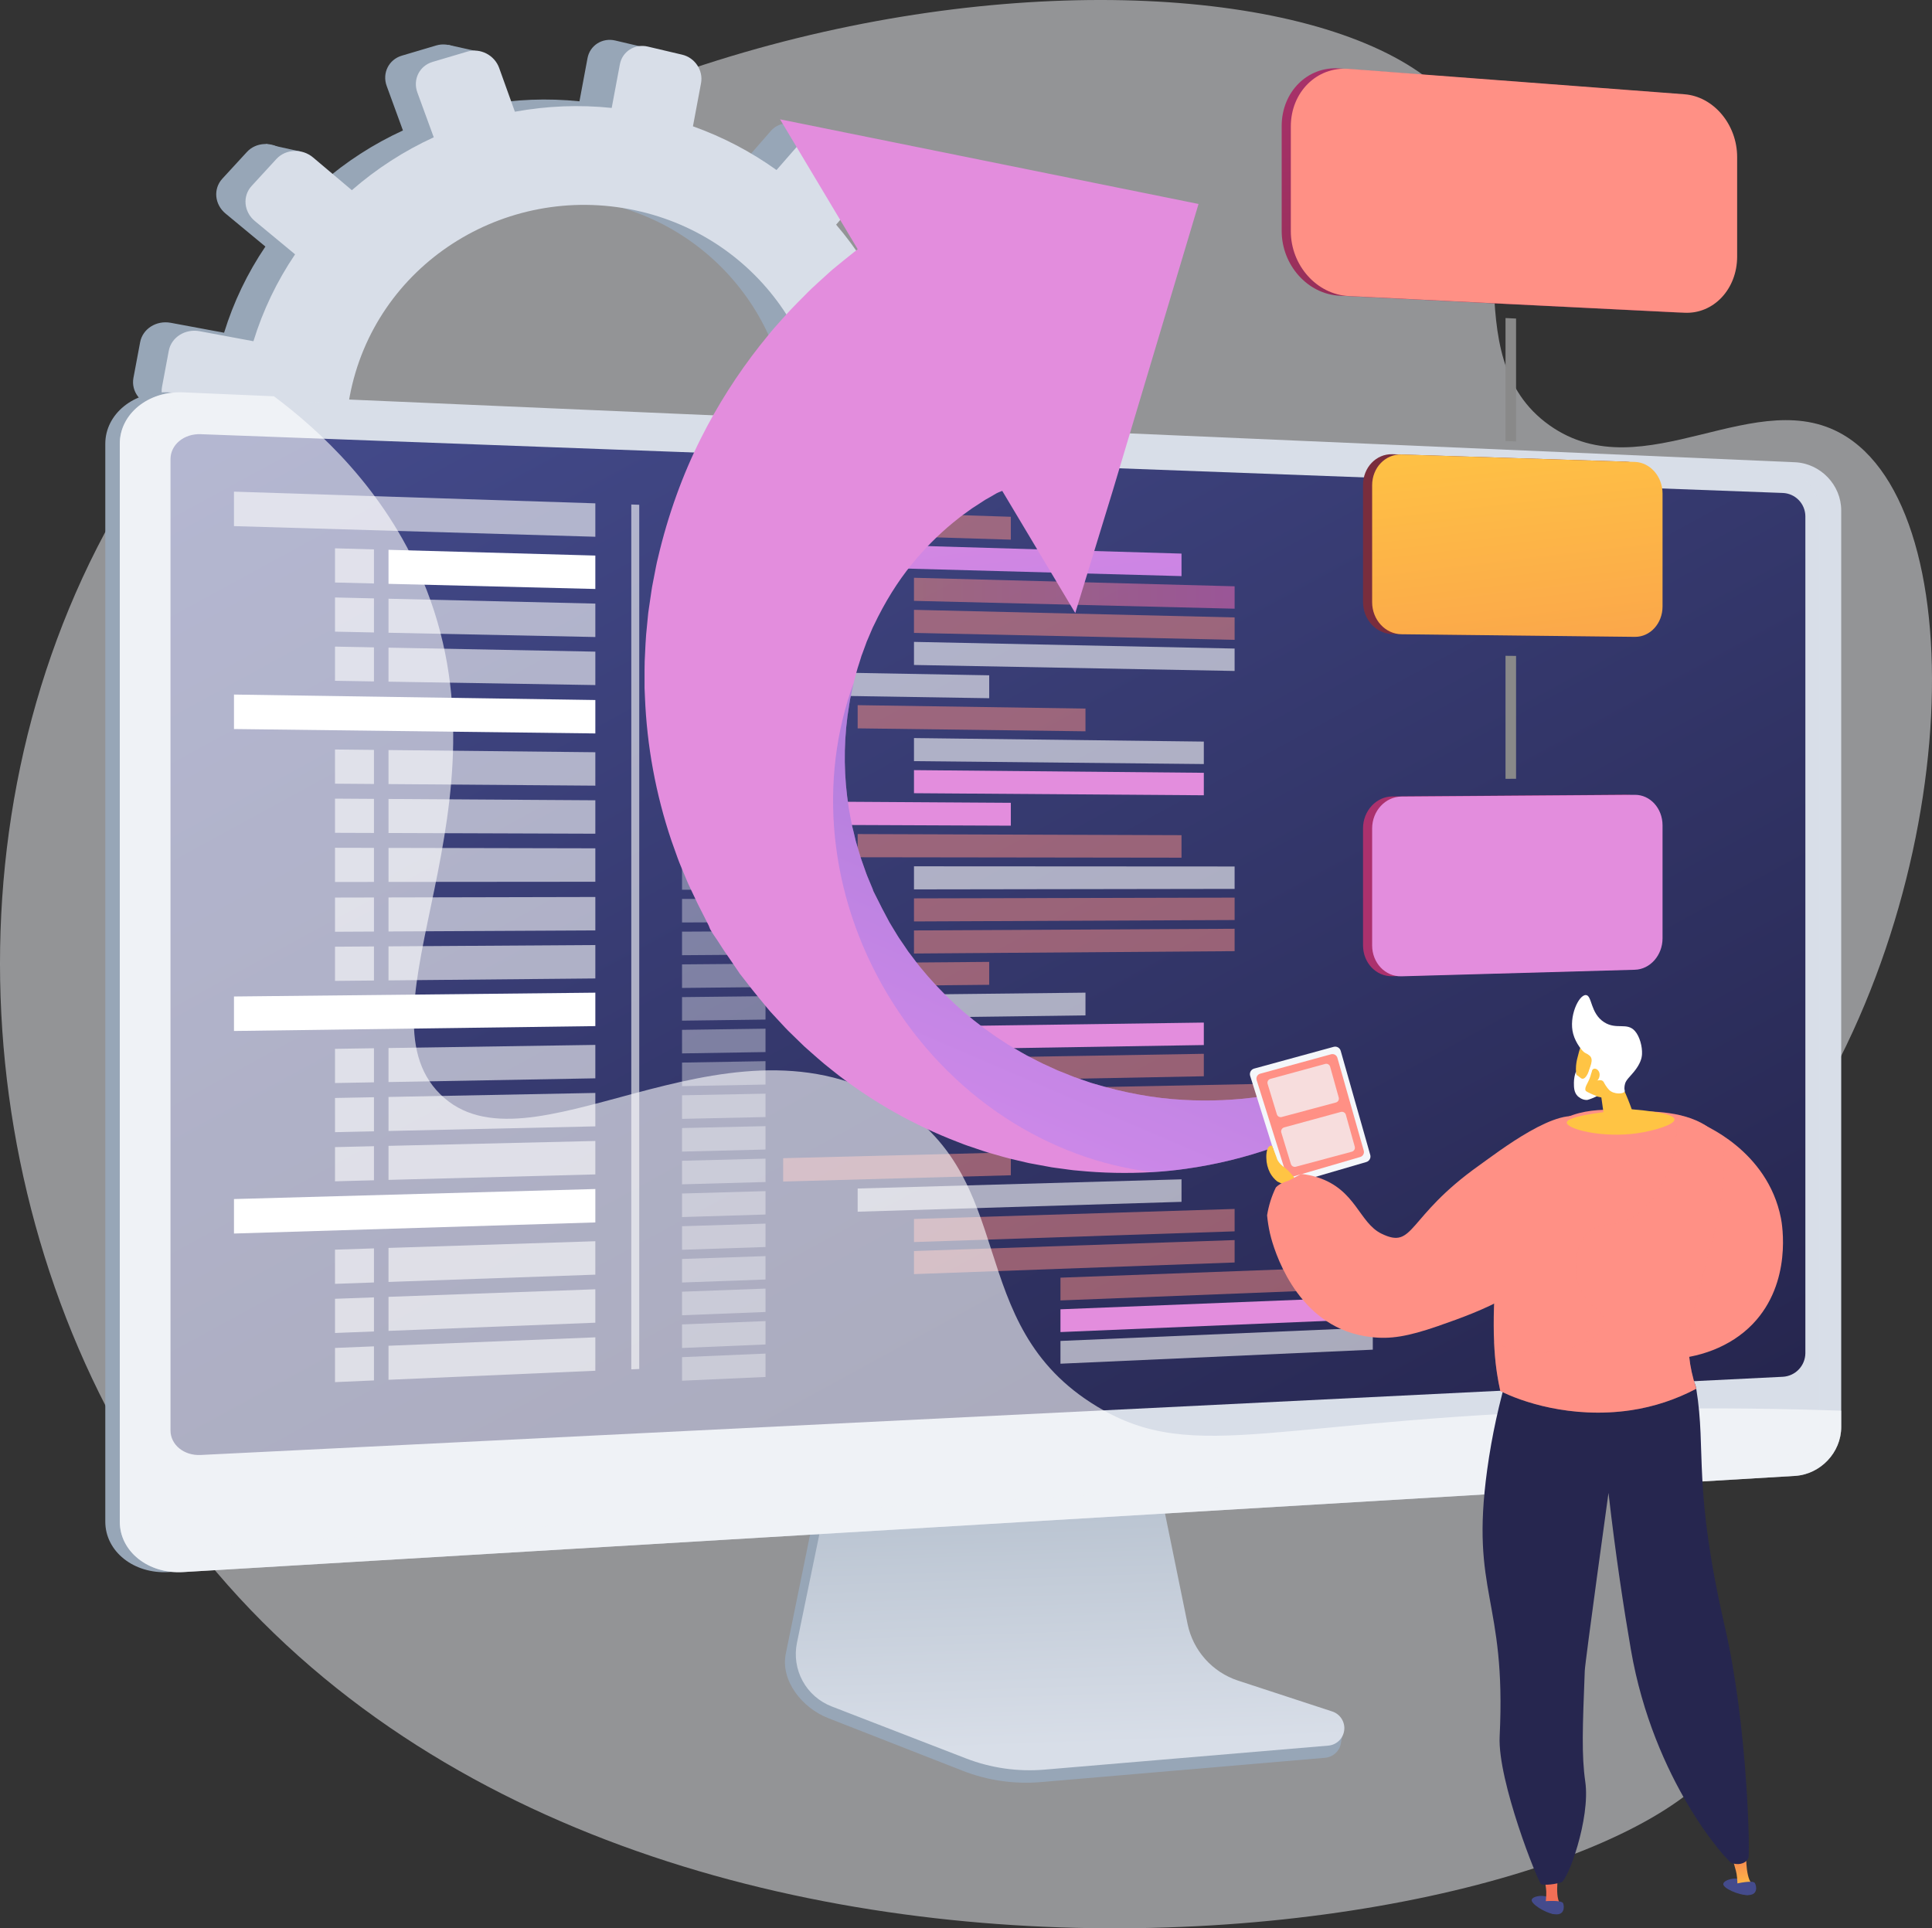
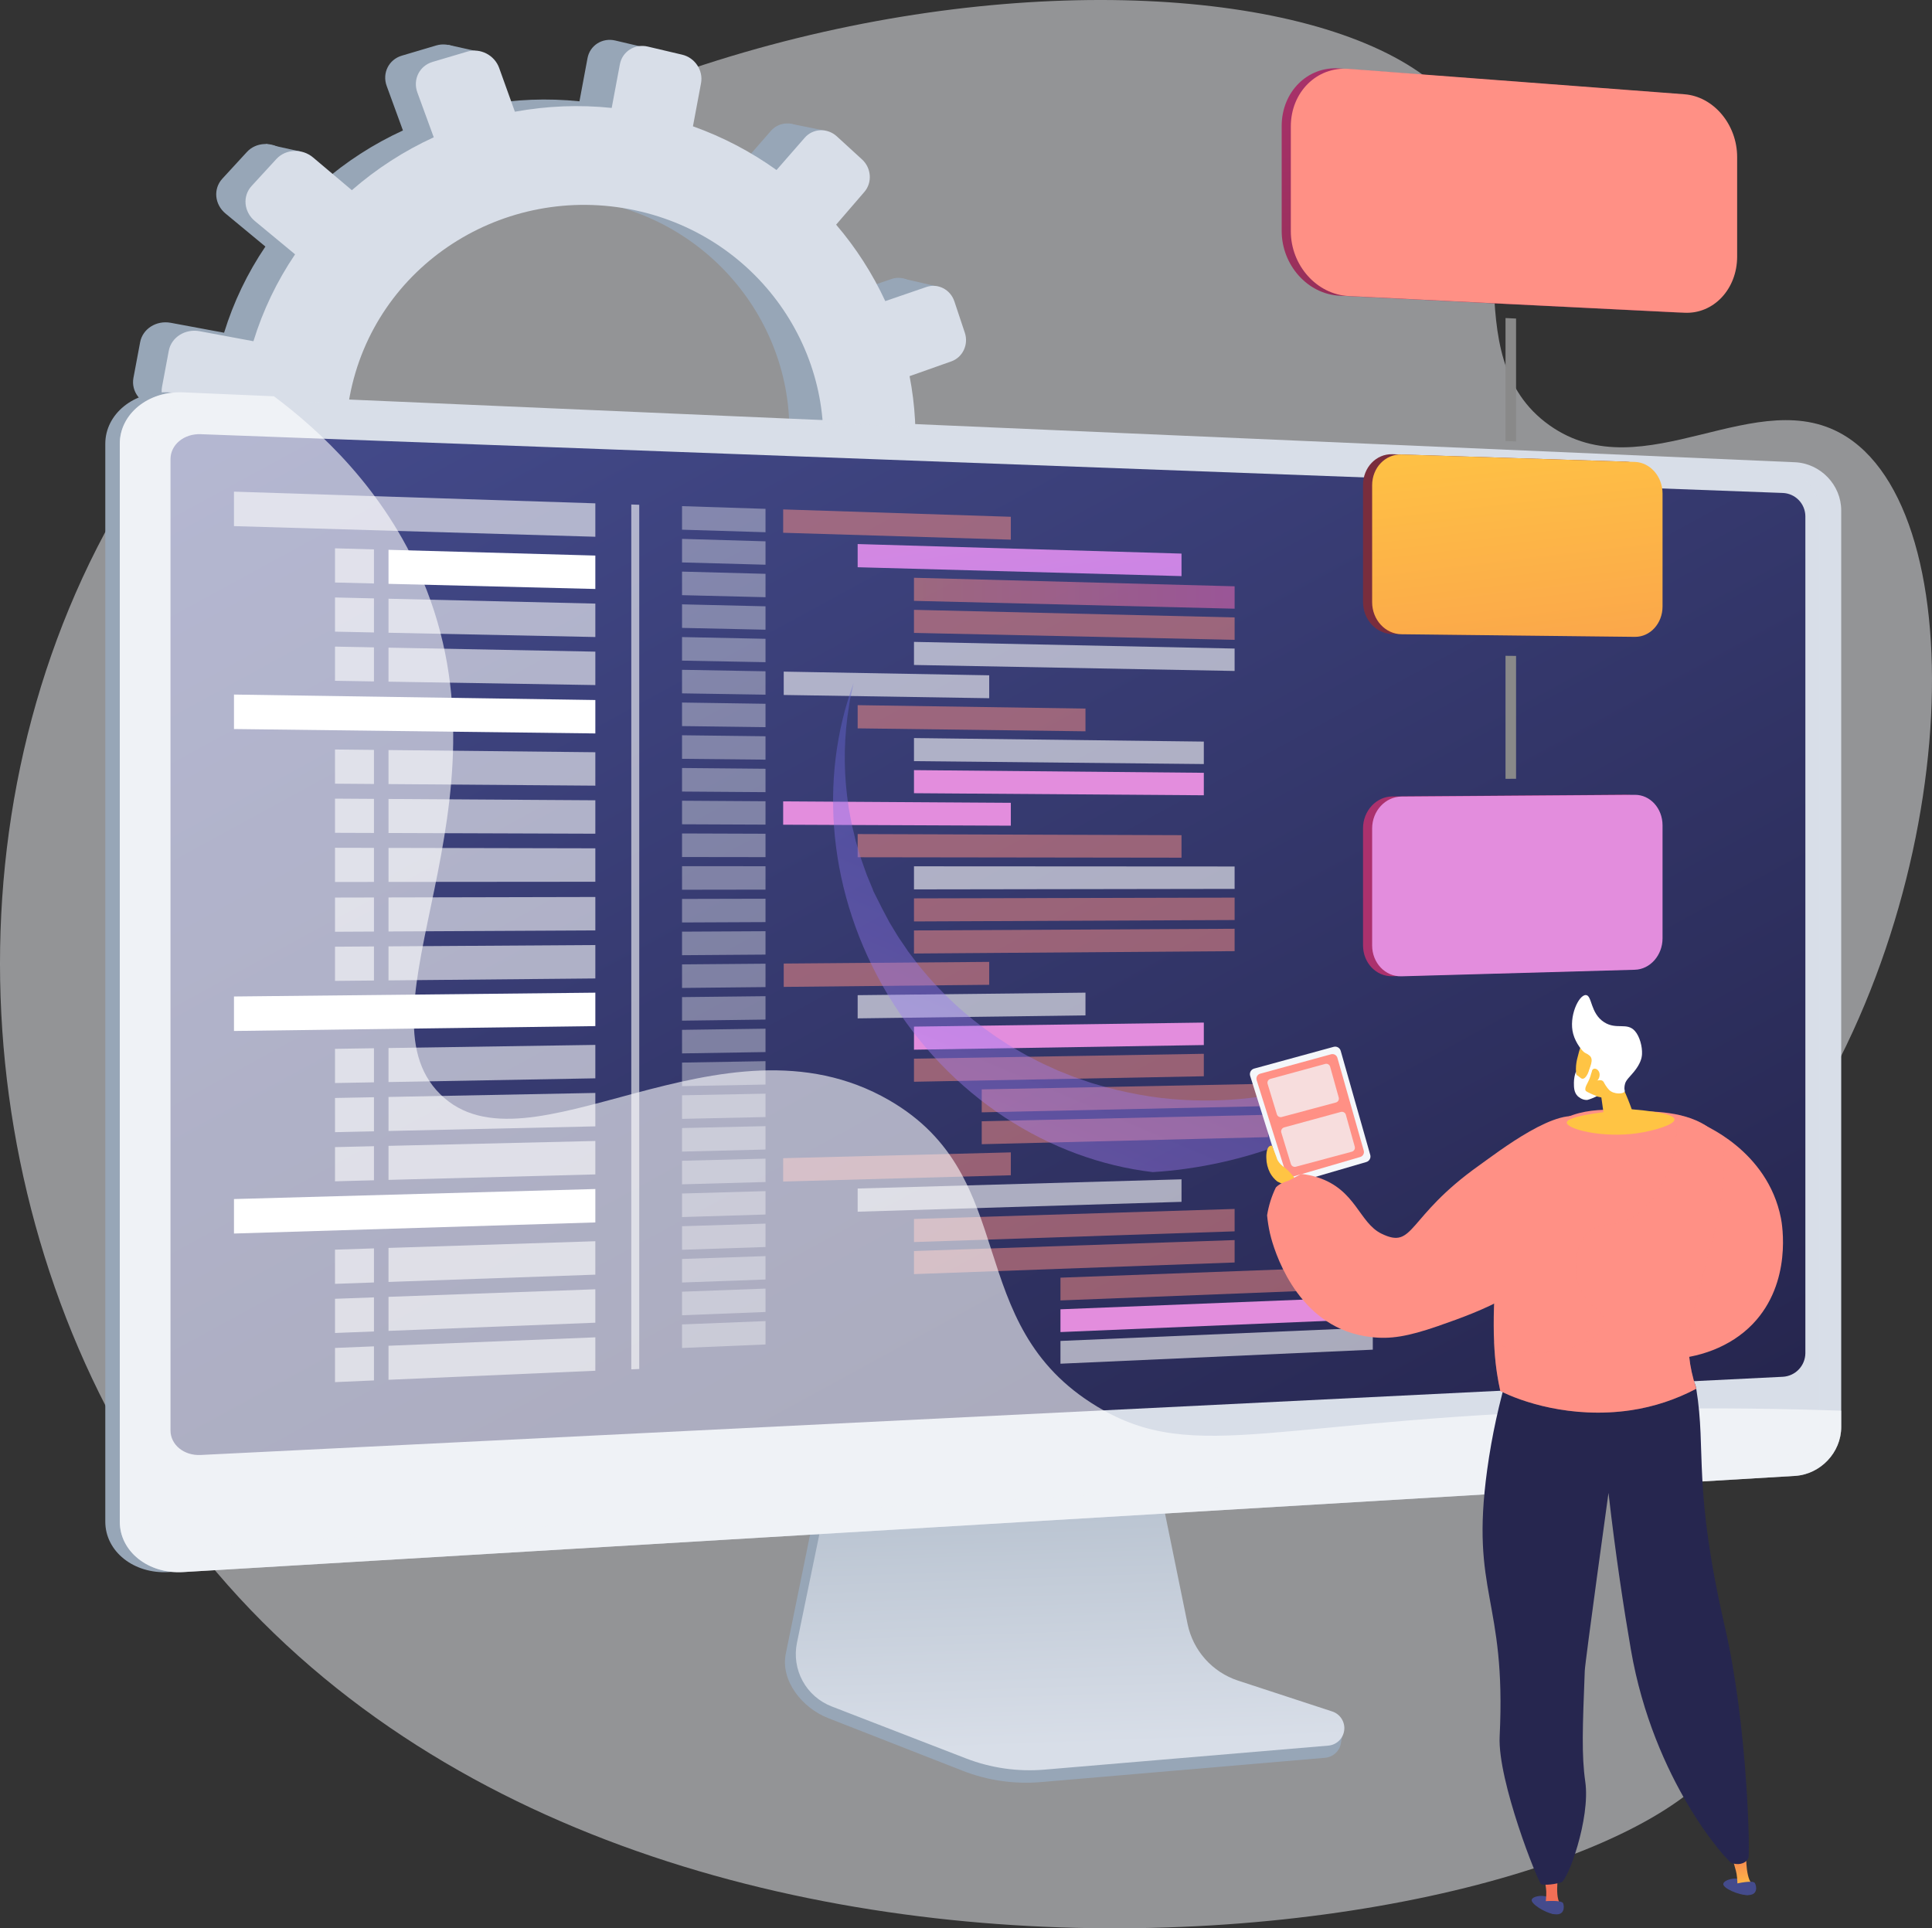
<svg xmlns="http://www.w3.org/2000/svg" width="544" height="543" viewBox="0 0 544 543" fill="none">
  <rect x="0" y="0" width="544" height="543" fill="#333333" stroke="none" />
  <g clip-path="url(#clip0)">
    <path d="M411.349 31.555C429.922 57.58 408.915 100.311 436.271 119.742C462.901 138.657 495.038 106.855 520.12 123.114C557.327 147.234 551.758 259.454 498.469 329.702C482.442 350.829 468.953 359.129 463.191 382.887C450.816 433.91 496.506 463.706 488.137 488.964C469.292 545.84 170.806 596.538 49.049 427.491C-7.817 348.539 -17.408 233.767 31.732 146.001C120.536 -12.589 369.674 -26.838 411.349 31.555Z" fill="#F4F7FA" fill-opacity="0.5" />
    <path d="M260.122 130.375L247.688 128.06C248.361 119.835 247.902 111.558 246.325 103.458L257.981 99.326C261.166 98.198 262.848 94.624 261.756 91.336L258.835 82.567C257.731 79.254 254.24 77.459 251.028 78.562L239.54 82.508C235.962 74.795 231.345 67.609 225.817 61.151L233.712 52.01C235.977 49.387 235.689 45.319 233.062 42.916L226.043 36.486C223.389 34.055 219.37 34.213 217.069 36.848L209.179 45.883C202.006 40.744 194.149 36.634 185.838 33.673L188.098 21.626C188.764 18.071 186.41 14.509 182.826 13.665L173.234 11.406C169.605 10.551 166.106 12.771 165.432 16.362L163.158 28.529C154.141 27.598 145.037 27.954 136.119 29.587L131.727 17.362C130.436 13.77 126.456 11.724 122.831 12.8L113.132 15.678C109.464 16.767 107.558 20.593 108.882 24.214L113.459 36.737C105.168 40.537 97.465 45.511 90.589 51.507L79.773 42.381C76.706 39.793 72.115 39.972 69.522 42.794L62.602 50.322C59.991 53.163 60.4 57.562 63.509 60.136L74.73 69.426C69.673 76.894 65.753 85.073 63.098 93.695L48.073 90.898C44.029 90.146 40.166 92.593 39.457 96.37L37.572 106.414C36.864 110.191 39.586 113.82 43.637 114.537L59.093 117.242C58.756 126.088 59.723 134.936 61.961 143.5L46.901 148.674C43.061 149.993 41.083 153.961 42.49 157.527L46.225 166.981C47.625 170.524 51.85 172.295 55.655 170.949L70.92 165.545C75.208 173.102 80.529 180.024 86.728 186.111L76.264 198.094C73.714 201.017 74.107 205.256 77.139 207.555L85.157 213.633C88.155 215.906 92.616 215.387 95.126 212.478L105.535 200.424C112.918 204.699 120.842 207.958 129.094 210.116L126.265 225.201C125.592 228.795 128.055 232.089 131.758 232.558L141.54 233.798C145.195 234.261 148.69 231.753 149.355 228.199L152.155 213.277C160.511 213.415 168.848 212.458 176.955 210.428L181.951 224.095C183.145 227.361 186.844 228.912 190.205 227.567L199.097 224.013C202.423 222.684 204.16 218.985 203.003 215.742L198.182 202.321C205.444 198.503 212.181 193.758 218.223 188.205L228.819 196.975C231.421 199.119 235.336 198.671 237.568 195.962L243.487 188.78C245.706 186.087 245.434 182.154 242.86 179.991L232.64 171.368C237.164 164.587 240.758 157.228 243.325 149.489L256.119 151.728C259.418 152.312 262.599 150.023 263.234 146.632L264.926 137.613C265.561 134.226 263.417 130.981 260.122 130.375ZM145.565 185.701C108.527 180.155 83.105 145.8 89.981 109.145C96.859 72.49 133.07 49.316 169.685 57.112C205.053 64.653 227.622 98.493 221.163 132.92C214.705 167.347 181.344 191.059 145.565 185.701Z" fill="#97A6B7" />
    <path d="M135.049 14.608L126.252 12.64L121.71 20.01L135.049 14.608Z" fill="#97A6B7" />
    <path d="M222.149 34.771L232.34 36.791L230.925 44.33L222.149 34.771Z" fill="#97A6B7" />
    <path d="M254.235 78.439L264.335 80.762L260.721 85.989L254.235 78.439Z" fill="#97A6B7" />
    <path d="M260.983 130.64L271.108 133.386L266.815 137.747L260.983 130.64Z" fill="#97A6B7" />
    <path d="M230.648 198.012L240.355 201.311L243.104 193.393L230.648 198.012Z" fill="#97A6B7" />
    <path d="M185.591 227.61L194.24 230.923L196.195 224.436L185.591 227.61Z" fill="#97A6B7" />
    <path d="M137.835 235.086L130.064 232.149L138.912 223.163L137.835 235.086Z" fill="#97A6B7" />
    <path d="M95.905 218.244L86.905 214.549L95.774 207.148L95.905 218.244Z" fill="#97A6B7" />
    <path d="M74.777 40.504L84.489 42.646L79.285 49.049L74.777 40.504Z" fill="#97A6B7" />
    <path d="M40.955 113.547L49.662 116.554L50.326 109.088L40.955 113.547Z" fill="#97A6B7" />
    <path d="M50.121 170.838L58.605 173.909L60.406 168.236L50.121 170.838Z" fill="#97A6B7" />
    <path d="M270.015 133.064L257.478 130.726C258.159 122.435 257.701 114.089 256.115 105.923L267.866 101.764C271.076 100.628 272.778 97.023 271.672 93.704L268.722 84.853C267.611 81.514 264.088 79.704 260.85 80.815L249.271 84.792C245.663 77.016 241.007 69.772 235.433 63.262L243.377 54.05C245.661 51.406 245.369 47.305 242.723 44.891L235.645 38.411C232.97 35.961 228.916 36.119 226.597 38.775L218.649 47.876C211.416 42.696 203.495 38.553 195.115 35.568L197.393 23.423C198.065 19.839 195.69 16.247 192.078 15.396L182.407 13.117C178.746 12.256 175.22 14.482 174.54 18.112L172.237 30.39C163.146 29.452 153.968 29.811 144.978 31.456L140.549 19.131C139.248 15.511 135.235 13.447 131.578 14.532L121.8 17.434C118.101 18.531 116.181 22.388 117.517 26.038L122.133 38.662C113.773 42.493 106.007 47.508 99.074 53.553L88.17 44.351C85.078 41.742 80.448 41.923 77.833 44.768L70.857 52.358C68.225 55.221 68.637 59.657 71.772 62.253L83.087 71.618C77.988 79.148 74.036 87.394 71.359 96.086L56.209 93.266C52.132 92.508 48.236 94.975 47.521 98.783L45.623 108.917C44.908 112.725 47.654 116.392 51.739 117.102L67.315 119.83C66.975 128.748 67.95 137.668 70.207 146.302L55.02 151.517C51.147 152.846 49.153 156.847 50.574 160.445L54.34 169.974C55.752 173.547 60.012 175.334 63.847 173.975L79.229 168.519C83.554 176.137 88.92 183.115 95.17 189.25L84.619 201.333C82.047 204.277 82.444 208.553 85.501 210.87L93.585 216.997C96.609 219.289 101.107 218.761 103.636 215.828L114.131 203.675C121.575 207.984 129.565 211.271 137.885 213.446L135.032 228.647C134.353 232.27 136.837 235.591 140.57 236.062L150.434 237.311C154.12 237.779 157.638 235.251 158.314 231.66L161.135 216.615C169.559 216.755 177.966 215.789 186.139 213.743L191.178 227.522C192.382 230.814 196.112 232.379 199.5 231.03L208.457 227.448C211.809 226.108 213.57 222.382 212.395 219.11L207.551 205.598C214.873 201.751 221.665 196.969 227.758 191.372L238.441 200.214C241.064 202.385 245.013 201.923 247.264 199.191L253.231 191.951C255.469 189.236 255.178 185.274 252.599 183.09L242.295 174.396C246.856 167.56 250.48 160.142 253.068 152.34L265.969 154.598C269.295 155.183 272.502 152.88 273.144 149.461L274.85 140.368C275.504 136.952 273.335 133.688 270.015 133.064ZM154.507 188.839C117.162 183.248 91.529 148.612 98.461 111.666C105.392 74.721 141.906 51.343 178.822 59.214C214.485 66.815 237.234 100.934 230.729 135.646C224.224 170.358 190.584 194.245 154.507 188.839Z" fill="#D8DEE8" />
    <path d="M347.702 476.433C344.116 475.231 340.911 473.102 338.412 470.261C335.913 467.421 334.207 463.97 333.469 460.258L322.89 407.855L232.398 411.07L221.261 465.662C219.703 473.307 225.946 480.977 233.138 483.786L270.999 498.612C278.033 501.369 285.607 502.468 293.133 501.824L373.144 494.974C374.283 494.869 375.35 494.374 376.166 493.572C376.982 492.77 377.497 491.711 377.622 490.573C377.895 488.213 379.533 485.561 377.303 484.821L347.702 476.433Z" fill="#97A6B7" />
    <path d="M348.595 473.247C345.028 472.075 341.834 469.979 339.338 467.173C336.842 464.366 335.132 460.948 334.382 457.266L323.813 405.522L235.527 408.7L224.401 462.606C223.646 466.262 224.212 470.068 225.997 473.346C227.782 476.624 230.671 479.161 234.15 480.508L271.972 495.147C279.006 497.87 286.568 498.954 294.083 498.318L374.014 491.554C375.148 491.458 376.213 490.973 377.03 490.181C377.848 489.389 378.366 488.338 378.498 487.207C378.63 486.077 378.367 484.935 377.755 483.976C377.142 483.016 376.217 482.299 375.136 481.944L348.595 473.247Z" fill="url(#paint0_linear)" />
    <path d="M47.489 442.686C37.676 443.27 29.648 436.9 29.648 428.479V124.979C29.648 116.558 37.676 110.055 47.489 110.481L503.281 142.068C510.485 142.379 514.352 136.558 514.352 143.72V401.843C514.352 409.005 508.511 415.178 501.307 415.609L47.489 442.686Z" fill="#97A6B7" />
    <path d="M51.569 442.686C41.755 443.27 33.727 436.9 33.727 428.479V124.979C33.727 116.558 41.755 110.055 51.569 110.481L505.392 130.164C512.596 130.476 518.437 136.556 518.437 143.718V401.843C518.437 409.005 512.596 415.178 505.392 415.609L51.569 442.686Z" fill="url(#paint1_linear)" />
    <g style="mix-blend-mode:multiply" opacity="0.3">
      <path d="M504.825 130.375L51.007 111.698C46.334 117.335 42.062 120.804 42.062 125.3V428.021C42.062 432.517 46.328 435.918 51.574 435.621L505.397 409.539C509.258 409.316 512.381 406.031 512.381 402.18V143.482C512.376 139.639 509.254 136.397 504.825 130.375Z" fill="#D8DEE8" />
    </g>
    <path d="M502.019 387.69L56.486 409.712C51.813 409.944 48.009 406.849 48.009 402.801V129.278C48.009 125.23 51.809 122.089 56.486 122.262L502.019 138.815C503.712 138.887 505.311 139.608 506.488 140.827C507.665 142.046 508.329 143.672 508.343 145.367V381.061C508.325 382.762 507.662 384.393 506.488 385.624C505.314 386.855 503.716 387.593 502.019 387.69Z" fill="url(#paint2_linear)" />
    <g style="mix-blend-mode:soft-light" opacity="0.6">
      <path d="M167.632 151.147L65.882 148.152V138.443L167.632 141.736V151.147Z" fill="white" />
    </g>
    <g style="mix-blend-mode:soft-light" opacity="0.36">
      <path d="M215.548 149.873L192.043 149.159V142.526L215.548 143.288V149.873Z" fill="white" />
    </g>
    <g style="mix-blend-mode:soft-light" opacity="0.36">
      <path d="M215.548 159.02L192.043 158.377V151.743L215.548 152.435V159.02Z" fill="white" />
    </g>
    <path d="M332.684 162.23L241.495 159.731V153.201L332.684 155.888V162.23Z" fill="url(#paint3_linear)" />
    <path opacity="0.5" d="M347.635 171.407L257.354 169.195V162.696L347.635 165.097V171.407Z" fill="url(#paint4_linear)" />
    <path opacity="0.5" d="M347.635 180.173L257.354 178.222V171.724L347.635 173.862V180.173Z" fill="url(#paint5_linear)" />
    <g style="mix-blend-mode:soft-light" opacity="0.6">
      <path d="M347.635 188.94L257.354 187.25V180.751L347.635 182.63V188.94Z" fill="white" />
    </g>
    <g style="mix-blend-mode:soft-light" opacity="0.36">
      <path d="M215.548 168.17L192.043 167.593V160.959L215.548 161.585V168.17Z" fill="white" />
    </g>
    <g style="mix-blend-mode:soft-light" opacity="0.36">
      <path d="M215.548 177.32L192.043 176.811V170.177L215.548 170.734V177.32Z" fill="white" />
    </g>
    <g style="mix-blend-mode:soft-light" opacity="0.36">
      <path d="M215.548 186.467L192.043 186.029V179.393L215.548 179.882V186.467Z" fill="white" />
    </g>
    <g style="mix-blend-mode:soft-light" opacity="0.36">
      <path d="M215.548 195.617L192.043 195.245V188.611L215.548 189.032V195.617Z" fill="white" />
    </g>
    <g style="mix-blend-mode:soft-light" opacity="0.6">
      <path d="M278.534 196.613L220.677 195.699V189.123L278.534 190.16V196.613Z" fill="white" />
    </g>
    <g style="mix-blend-mode:soft-light" opacity="0.36">
      <path d="M215.548 204.764L192.043 204.462V197.829L215.548 198.181V204.764Z" fill="white" />
    </g>
    <g style="mix-blend-mode:soft-light" opacity="0.36">
      <path d="M215.548 213.914L192.043 213.678V207.044L215.548 207.329V213.914Z" fill="white" />
    </g>
    <g style="mix-blend-mode:soft-light" opacity="0.36">
      <path d="M215.548 223.064L192.043 222.896V216.262L215.548 216.479V223.064Z" fill="white" />
    </g>
    <path opacity="0.5" d="M305.641 205.93L241.495 205.102V198.569L305.641 199.534V205.93Z" fill="url(#paint6_linear)" />
    <g style="mix-blend-mode:soft-light" opacity="0.6">
      <path d="M338.965 215.153L257.354 214.333V207.836L338.965 208.826V215.153Z" fill="white" />
    </g>
    <path d="M338.965 223.944L257.354 223.362V216.864L338.965 217.617V223.944Z" fill="url(#paint7_linear)" />
    <g style="mix-blend-mode:soft-light" opacity="0.36">
      <path d="M215.548 232.211L192.043 232.112V225.478L215.548 225.628V232.211Z" fill="white" />
    </g>
    <g style="mix-blend-mode:soft-light" opacity="0.36">
      <path d="M215.548 241.361L192.043 241.33V234.696L215.548 234.776V241.361Z" fill="white" />
    </g>
    <g style="mix-blend-mode:soft-light" opacity="0.36">
      <path d="M215.548 250.51L192.043 250.546V243.912L215.548 243.926V250.51Z" fill="white" />
    </g>
    <g style="mix-blend-mode:soft-light" opacity="0.36">
      <path d="M215.548 259.658L192.043 259.763V253.13L215.548 253.075V259.658Z" fill="white" />
    </g>
    <g style="mix-blend-mode:soft-light" opacity="0.36">
      <path d="M215.548 268.808L192.043 268.979V262.346L215.548 262.223V268.808Z" fill="white" />
    </g>
    <g style="mix-blend-mode:soft-light" opacity="0.36">
      <path d="M215.548 277.957L192.043 278.197V271.563L215.548 271.372V277.957Z" fill="white" />
    </g>
    <g style="mix-blend-mode:soft-light" opacity="0.36">
      <path d="M215.548 287.105L192.043 287.415V280.781L215.548 280.52V287.105Z" fill="white" />
    </g>
    <g style="mix-blend-mode:soft-light" opacity="0.36">
      <path d="M215.548 296.255L192.043 296.631V289.997L215.548 289.67V296.255Z" fill="white" />
    </g>
    <g style="mix-blend-mode:soft-light" opacity="0.36">
      <path d="M215.548 305.404L192.043 305.849V299.215L215.548 298.819V305.404Z" fill="white" />
    </g>
    <g style="mix-blend-mode:soft-light" opacity="0.36">
      <path d="M215.548 314.552L192.043 315.064V308.431L215.548 307.967V314.552Z" fill="white" />
    </g>
    <g style="mix-blend-mode:soft-light" opacity="0.36">
      <path d="M215.548 323.701L192.043 324.282V317.648L215.548 317.116V323.701Z" fill="white" />
    </g>
    <g style="mix-blend-mode:soft-light" opacity="0.36">
      <path d="M215.548 332.849L192.043 333.498V326.864L215.548 326.266V332.849Z" fill="white" />
    </g>
    <g style="mix-blend-mode:soft-light" opacity="0.36">
      <path d="M215.548 341.999L192.043 342.716V336.082L215.548 335.414V341.999Z" fill="white" />
    </g>
    <g style="mix-blend-mode:soft-light" opacity="0.36">
      <path d="M215.548 351.148L192.043 351.932V345.298L215.548 344.563V351.148Z" fill="white" />
    </g>
    <g style="mix-blend-mode:soft-light" opacity="0.36">
      <path d="M215.548 360.298L192.043 361.15V354.516L215.548 353.713V360.298Z" fill="white" />
    </g>
    <g style="mix-blend-mode:soft-light" opacity="0.36">
      <path d="M215.548 369.446L192.043 370.366V363.732L215.548 362.861V369.446Z" fill="white" />
    </g>
    <g style="mix-blend-mode:soft-light" opacity="0.36">
      <path d="M215.548 378.595L192.043 379.584V372.95L215.548 372.01V378.595Z" fill="white" />
    </g>
    <g style="mix-blend-mode:soft-light" opacity="0.36">
-       <path d="M215.548 387.743L192.043 388.801V382.167L215.548 381.16V387.743Z" fill="white" />
-     </g>
+       </g>
    <path opacity="0.5" d="M284.623 151.963L220.518 150.022V143.447L284.623 145.523V151.963Z" fill="url(#paint8_linear)" />
    <g style="mix-blend-mode:soft-light" opacity="0.6">
      <path d="M332.684 338.429L241.495 341.208V334.677L332.684 332.089V338.429Z" fill="white" />
    </g>
    <path opacity="0.5" d="M347.635 346.74L257.354 349.753V343.256L347.635 340.43V346.74Z" fill="url(#paint9_linear)" />
    <path opacity="0.5" d="M347.635 355.506L257.354 358.782V352.283L347.635 349.198V355.506Z" fill="url(#paint10_linear)" />
    <path opacity="0.5" d="M386.542 362.75L298.597 366.193V359.782L386.542 356.521V362.75Z" fill="url(#paint11_linear)" />
    <path d="M386.542 371.404L298.597 375.103V368.69L386.542 365.176V371.404Z" fill="url(#paint12_linear)" />
    <g style="mix-blend-mode:soft-light" opacity="0.6">
      <path d="M386.542 380.059L298.597 384.011V377.599L386.542 373.831V380.059Z" fill="white" />
    </g>
    <path opacity="0.5" d="M284.623 330.945L220.518 332.713V326.139L284.623 324.504V330.945Z" fill="url(#paint13_linear)" />
    <path opacity="0.5" d="M332.684 241.519L241.495 241.396V234.865L332.684 235.179V241.519Z" fill="url(#paint14_linear)" />
    <g style="mix-blend-mode:soft-light" opacity="0.6">
      <path d="M347.635 250.306L257.354 250.446V243.947L347.635 243.998V250.306Z" fill="white" />
    </g>
    <path opacity="0.5" d="M347.635 259.074L257.354 259.473V252.976L347.635 252.763V259.074Z" fill="url(#paint15_linear)" />
    <path opacity="0.5" d="M347.635 267.839L257.354 268.502V262.004L347.635 261.531V267.839Z" fill="url(#paint16_linear)" />
    <path opacity="0.5" d="M278.534 277.312L220.677 277.905V271.33L278.534 270.86V277.312Z" fill="url(#paint17_linear)" />
    <g style="mix-blend-mode:soft-light" opacity="0.6">
      <path d="M305.641 285.924L241.495 286.766V280.235L305.641 279.526V285.924Z" fill="white" />
    </g>
    <path d="M338.965 294.279L257.354 295.586V289.087L338.965 287.951V294.279Z" fill="url(#paint18_linear)" />
    <path opacity="0.5" d="M338.965 303.07L257.354 304.613V298.116L338.965 296.742V303.07Z" fill="url(#paint19_linear)" />
    <path opacity="0.5" d="M357.058 311.469L276.43 313.225V306.766L357.058 305.178V311.469Z" fill="url(#paint20_linear)" />
    <path opacity="0.5" d="M357.058 320.207L276.43 322.199V315.741L357.058 313.917V320.207Z" fill="url(#paint21_linear)" />
    <path d="M284.623 232.505L220.518 232.233V225.659L284.623 226.065V232.505Z" fill="url(#paint22_linear)" />
    <g style="mix-blend-mode:soft-light">
      <path d="M167.631 165.853L109.393 164.405V154.823L167.631 156.442V165.853Z" fill="white" />
    </g>
    <g style="mix-blend-mode:soft-light" opacity="0.6">
      <path d="M94.328 164.031L105.298 164.303V154.71L94.328 154.404V164.031Z" fill="white" />
    </g>
    <g style="mix-blend-mode:soft-light" opacity="0.6">
      <path d="M167.631 179.381L109.393 178.179V168.597L167.631 169.97V179.381Z" fill="white" />
    </g>
    <g style="mix-blend-mode:soft-light" opacity="0.6">
      <path d="M94.328 177.869L105.298 178.095V168.501L94.328 168.242V177.869Z" fill="white" />
    </g>
    <g style="mix-blend-mode:soft-light" opacity="0.6">
      <path d="M167.631 192.91L109.393 191.953V182.373L167.631 183.499V192.91Z" fill="white" />
    </g>
    <g style="mix-blend-mode:soft-light" opacity="0.6">
      <path d="M94.328 191.705L105.298 191.887V182.293L94.328 182.08V191.705Z" fill="white" />
    </g>
    <g style="mix-blend-mode:soft-light">
      <path d="M167.632 288.943L65.882 290.315V280.606L167.632 279.53V288.943Z" fill="white" />
    </g>
    <g style="mix-blend-mode:soft-light" opacity="0.6">
      <path d="M167.631 303.648L109.393 304.701V295.119L167.631 294.236V303.648Z" fill="white" />
    </g>
    <g style="mix-blend-mode:soft-light" opacity="0.6">
      <path d="M94.328 304.972L105.298 304.775V295.179L94.328 295.347V304.972Z" fill="white" />
    </g>
    <g style="mix-blend-mode:soft-light" opacity="0.6">
      <path d="M167.631 317.177L109.393 318.475V308.893L167.631 307.764V317.177Z" fill="white" />
    </g>
    <g style="mix-blend-mode:soft-light" opacity="0.6">
      <path d="M94.328 318.81L105.298 318.566V308.97L94.328 309.183V318.81Z" fill="white" />
    </g>
    <g style="mix-blend-mode:soft-light" opacity="0.6">
      <path d="M167.631 330.706L109.393 332.249V322.667L167.631 321.293V330.706Z" fill="white" />
    </g>
    <g style="mix-blend-mode:soft-light" opacity="0.6">
      <path d="M94.328 332.648L105.298 332.358V322.762L94.328 323.021V332.648Z" fill="white" />
    </g>
    <g style="mix-blend-mode:soft-light">
      <path d="M167.632 206.532L65.882 205.291V195.582L167.632 197.119V206.532Z" fill="white" />
    </g>
    <g style="mix-blend-mode:soft-light" opacity="0.6">
      <path d="M167.631 221.236L109.393 220.793V211.211L167.631 211.825V221.236Z" fill="white" />
    </g>
    <g style="mix-blend-mode:soft-light" opacity="0.6">
      <path d="M94.328 220.678L105.298 220.762V211.168L94.328 211.053V220.678Z" fill="white" />
    </g>
    <g style="mix-blend-mode:soft-light" opacity="0.6">
      <path d="M167.631 234.766L109.393 234.567V224.985L167.631 225.353V234.766Z" fill="white" />
    </g>
    <g style="mix-blend-mode:soft-light" opacity="0.6">
      <path d="M94.328 234.517L105.298 234.554V224.96L94.328 224.89V234.517Z" fill="white" />
    </g>
    <g style="mix-blend-mode:soft-light" opacity="0.6">
      <path d="M167.631 261.999L109.393 262.295V252.715L167.631 252.588V261.999Z" fill="white" />
    </g>
    <g style="mix-blend-mode:soft-light" opacity="0.6">
      <path d="M94.328 262.373L105.298 262.316V252.722L94.328 252.746V262.373Z" fill="white" />
    </g>
    <g style="mix-blend-mode:soft-light" opacity="0.6">
      <path d="M167.631 275.527L109.393 276.071V266.489L167.631 266.116V275.527Z" fill="white" />
    </g>
    <g style="mix-blend-mode:soft-light" opacity="0.6">
      <path d="M94.328 276.211L105.298 276.108V266.514L94.328 266.584V276.211Z" fill="white" />
    </g>
    <g style="mix-blend-mode:soft-light" opacity="0.6">
      <path d="M167.631 248.295L109.393 248.343V238.759L167.631 238.882V248.295Z" fill="white" />
    </g>
    <g style="mix-blend-mode:soft-light" opacity="0.6">
      <path d="M94.328 248.355L105.298 248.345V238.751L94.328 238.728V248.355Z" fill="white" />
    </g>
    <g style="mix-blend-mode:soft-light">
      <path d="M167.632 344.23L65.882 347.354V337.645L167.632 334.818V344.23Z" fill="white" />
    </g>
    <g style="mix-blend-mode:soft-light" opacity="0.6">
      <path d="M167.631 358.936L109.393 360.99V351.408L167.631 349.523V358.936Z" fill="white" />
    </g>
    <g style="mix-blend-mode:soft-light" opacity="0.6">
      <path d="M94.328 361.522L105.298 361.136V351.54L94.328 351.897V361.522Z" fill="white" />
    </g>
    <g style="mix-blend-mode:soft-light" opacity="0.6">
      <path d="M167.631 372.464L109.393 374.766V365.184L167.631 363.052V372.464Z" fill="white" />
    </g>
    <g style="mix-blend-mode:soft-light" opacity="0.6">
      <path d="M94.328 375.36L105.298 374.928V365.332L94.328 365.733V375.36Z" fill="white" />
    </g>
    <g style="mix-blend-mode:soft-light" opacity="0.6">
      <path d="M167.631 385.993L109.393 388.54V378.958L167.631 376.582V385.993Z" fill="white" />
    </g>
    <g style="mix-blend-mode:soft-light" opacity="0.6">
      <path d="M94.328 389.199L105.298 388.719V379.124L94.328 379.572V389.199Z" fill="white" />
    </g>
    <g style="mix-blend-mode:soft-light" opacity="0.6">
      <path d="M179.995 385.498L177.754 385.597V142.064L179.995 142.136V385.498Z" fill="white" />
    </g>
    <g style="mix-blend-mode:soft-light" opacity="0.6">
      <path d="M458.016 396.821C359.225 398.888 337.009 413.007 308.936 396.09C270.363 372.845 287.929 331.495 250.349 309.805C203.101 282.535 148.626 332.477 123.966 308.129C99.408 283.882 145.799 226.815 118.945 163.204C108.168 137.675 89.817 121.097 77.141 111.59L51.571 110.481C41.757 110.057 33.73 116.558 33.73 124.979V428.479C33.73 436.9 41.757 443.272 51.571 442.686L505.394 415.597C512.598 415.167 518.439 408.993 518.439 401.831V397.242C504.829 396.776 483.76 396.281 458.016 396.821Z" fill="white" />
    </g>
    <path d="M471.792 26.43L377.164 19.268C368.208 18.59 360.887 25.847 360.887 35.482V65.01C360.887 74.645 368.2 82.82 377.164 83.264L471.792 87.973C480.022 88.382 486.652 81.296 486.652 72.15V44.117C486.652 34.969 480.022 27.053 471.792 26.43Z" fill="url(#paint23_linear)" />
    <path d="M457.832 130.001L392.07 127.906C387.506 127.759 383.793 131.638 383.793 136.566V169.524C383.793 174.453 387.506 178.489 392.07 178.541L457.832 179.278C462.139 179.327 465.62 175.503 465.62 170.738V138.875C465.62 134.111 462.139 130.137 457.832 130.001Z" fill="url(#paint24_linear)" />
    <path d="M426.882 124.3L423.913 124.199V89.559L426.882 89.703V124.3Z" fill="#898989" />
    <path d="M457.832 223.781L392.07 224.27C387.506 224.303 383.793 228.327 383.793 233.256V266.206C383.793 271.135 387.506 275.026 392.07 274.898L457.832 273.05C462.139 272.929 465.62 268.969 465.62 264.205V232.342C465.62 227.587 462.139 223.75 457.832 223.781Z" fill="url(#paint25_linear)" />
    <path d="M474.285 26.545L379.726 19.387C370.769 18.709 363.462 25.964 363.462 35.595V65.111C363.462 74.742 370.769 82.914 379.726 83.36L474.285 88.064C482.51 88.474 489.134 81.392 489.134 72.248V44.224C489.136 35.078 482.51 27.166 474.285 26.545Z" fill="url(#paint26_linear)" />
    <path d="M460.338 130.075L394.629 127.982C390.069 127.836 386.359 131.712 386.359 136.638V169.585C386.359 174.511 390.069 178.549 394.629 178.598L460.338 179.335C464.641 179.383 468.127 175.56 468.127 170.797V138.95C468.119 134.185 464.641 130.211 460.338 130.075Z" fill="url(#paint27_linear)" />
    <path d="M460.338 223.818L394.629 224.307C390.069 224.34 386.359 228.362 386.359 233.289V266.233C386.359 271.16 390.069 275.05 394.629 274.921L460.338 273.076C464.641 272.955 468.127 268.995 468.127 264.232V232.385C468.119 227.62 464.641 223.787 460.338 223.818Z" fill="url(#paint28_linear)" />
    <path d="M426.882 219.297L423.913 219.312V184.672L426.882 184.7V219.297Z" fill="#898989" />
-     <path d="M379.782 313.562L380.201 313.313C373.02 312.644 362.167 310.243 355.804 308.723C355.582 308.756 355.331 308.739 355.111 308.774C347.833 309.825 340.467 310.14 333.126 309.715C325.143 309.29 316.638 307.766 308.091 305.184C307.016 304.906 305.949 304.473 304.89 304.124C304.36 303.929 303.817 303.754 303.284 303.563L302.485 303.294C302.213 303.194 301.952 303.079 301.685 302.976C300.63 302.551 299.568 302.127 298.5 301.704L297.701 301.386L296.922 301.02C296.397 300.78 295.871 300.542 295.349 300.301C293.223 299.388 291.177 298.256 289.099 297.202C288.067 296.648 287.051 296.033 286.034 295.448C285.53 295.162 285.014 294.863 284.508 294.567C284.002 294.271 283.507 293.924 283.013 293.61C274.921 288.478 267.613 282.201 261.316 274.976C260.538 274.062 259.768 273.148 258.99 272.224C258.24 271.289 257.531 270.308 256.805 269.365L255.715 267.933L254.71 266.44L253.694 264.955C253.361 264.458 253.006 263.981 252.706 263.458C252.089 262.437 251.466 261.418 250.845 260.393C250.695 260.142 250.516 259.88 250.391 259.635L250.018 258.927L249.272 257.515L248.528 256.115C248.462 255.993 248.411 255.909 248.333 255.745L247.603 254.287L246.618 252.339L245.888 250.881L245.763 250.637L245.718 250.55C245.718 250.55 245.428 250.064 245.931 250.869L244.568 247.587C244.35 247.044 244.096 246.514 243.91 245.952L243.325 244.296L242.741 242.641L242.447 241.817C242.348 241.542 242.276 241.26 242.19 240.985C241.857 239.87 241.521 238.759 241.195 237.649C241.001 237.101 240.896 236.53 240.755 235.974L240.356 234.297L239.936 232.632L239.616 230.949C239.412 229.822 239.165 228.721 238.995 227.608C238.826 226.496 238.682 225.375 238.534 224.264C237.478 215.689 237.671 207.005 239.108 198.485L239.348 196.965L239.677 195.463C239.891 194.469 240.066 193.469 240.315 192.497C240.315 192.458 240.339 192.419 240.344 192.38C240.86 190.466 241.293 188.582 241.924 186.763C242.064 186.296 242.21 185.832 242.362 185.372L242.572 184.678L242.831 183.998C243.158 183.1 243.495 182.201 243.82 181.311C243.902 181.09 243.972 180.864 244.059 180.642L244.342 179.997C244.537 179.559 244.716 179.128 244.893 178.701C245.282 177.848 245.582 176.982 246.014 176.168C249.149 169.542 252.78 163.76 256.68 158.968C260.157 154.663 264.058 150.721 268.326 147.201L269.73 146.084C270.191 145.729 270.618 145.34 271.093 145.028C272.017 144.368 272.896 143.735 273.731 143.128C274.597 142.543 275.46 142.021 276.247 141.501C276.636 141.241 277.025 140.976 277.403 140.744C277.781 140.513 278.182 140.308 278.56 140.094L280.657 138.879C280.793 138.804 280.935 138.738 281.081 138.685L281.47 138.519C281.712 138.402 281.7 138.453 281.922 138.347C282.009 138.288 282.11 138.253 282.214 138.244L302.764 172.633L313.424 137.852L337.474 57.437L219.641 33.603L241.493 70.157C241.524 70.21 240.932 70.642 240.475 70.993C239.501 71.772 238.555 72.54 237.397 73.46C236.826 73.93 236.291 74.362 235.677 74.867C235.379 75.117 235.093 75.35 234.782 75.61C234.47 75.869 234.133 76.126 233.876 76.372C232.766 77.385 231.592 78.449 230.342 79.581C229.729 80.154 229.094 80.733 228.448 81.335C227.801 81.937 227.173 82.596 226.518 83.257C225.216 84.576 223.827 85.933 222.449 87.412C221.07 88.891 219.7 90.477 218.243 92.089C217.505 92.894 216.832 93.772 216.111 94.644L213.956 97.311C207.567 105.427 202.012 114.165 197.373 123.394C192.31 133.436 188.112 144.87 185.244 157.179C184.843 158.703 184.586 160.277 184.271 161.84C184.123 162.62 183.967 163.399 183.813 164.194L183.589 165.385L183.406 166.574C183.175 168.168 182.939 169.778 182.7 171.383L182.528 172.594L182.407 173.816C182.326 174.638 182.246 175.455 182.168 176.273C181.794 179.527 181.689 182.85 181.525 186.185C181.471 187.849 181.494 189.525 181.488 191.211C181.488 192.041 181.488 192.883 181.488 193.728L181.597 196.262C182.139 210.034 184.651 223.658 189.055 236.717C189.639 238.348 190.223 239.991 190.807 241.626C191.391 243.261 192.114 244.855 192.77 246.463L193.782 248.866L194.898 251.23L196.016 253.584C196.391 254.363 196.748 255.155 197.17 255.922C197.99 257.448 198.702 259.04 199.526 260.574C199.721 260.948 199.812 261.41 200.034 261.781L200.704 262.899L202.159 265.043L203.56 267.22C204.004 267.962 204.548 268.644 205.025 269.363L207.932 273.621C208.547 274.615 208.163 273.951 208.321 274.206L208.405 274.311L208.572 274.532L208.909 274.954L209.581 275.816L210.916 277.529L211.588 278.39L211.921 278.815L212.34 279.337L214.092 281.481L215.844 283.609L216.721 284.659C217.011 285.004 217.305 285.293 217.589 285.614C218.746 286.86 219.906 288.103 221.057 289.35C221.623 289.976 222.245 290.555 222.846 291.145L224.665 292.917L226.474 294.67L228.36 296.344C229.622 297.447 230.862 298.572 232.145 299.628C233.428 300.684 234.749 301.704 236.04 302.737C246.209 310.553 257.449 316.864 269.414 321.476C270.129 321.759 270.845 322.032 271.556 322.308C272.267 322.585 272.997 322.809 273.721 323.049C275.162 323.536 276.572 324.047 278.005 324.483C280.904 325.309 283.725 326.175 286.591 326.792C287.302 326.962 288.013 327.12 288.719 327.291L289.773 327.533L290.836 327.728C292.256 327.988 293.663 328.248 295.057 328.507L296.107 328.702L297.16 328.852C297.857 328.938 298.556 329.047 299.247 329.129C300.635 329.304 302 329.546 303.377 329.63C310.412 330.332 317.492 330.476 324.549 330.061C327.805 329.866 330.975 329.546 334.014 329.106C342.43 327.925 350.705 325.901 358.717 323.064C359.595 322.729 360.469 322.415 361.316 322.09C362.163 321.765 363.004 321.484 363.802 321.125C365.409 320.432 366.955 319.777 368.436 319.138C369.918 318.498 371.285 317.758 372.613 317.119C373.267 316.791 373.915 316.487 374.544 316.16C375.173 315.832 375.812 315.599 376.402 315.281C377.572 314.634 378.773 314.162 379.782 313.562Z" fill="url(#paint29_linear)" />
    <path style="mix-blend-mode:multiply" opacity="0.4" d="M379.783 313.562L380.201 313.313C373.02 312.644 362.167 310.243 355.804 308.723C355.582 308.756 355.331 308.739 355.111 308.774C347.833 309.824 340.468 310.14 333.127 309.715C325.144 309.29 316.639 307.766 308.091 305.184C307.017 304.905 305.95 304.473 304.89 304.124C304.361 303.929 303.818 303.754 303.284 303.563L302.486 303.294C302.213 303.194 301.952 303.079 301.686 302.976C300.63 302.551 299.568 302.127 298.5 301.704L297.702 301.386L296.923 301.019C296.397 300.78 295.872 300.542 295.35 300.3C293.224 299.388 291.177 298.256 289.1 297.202C288.068 296.648 287.051 296.033 286.035 295.448C285.531 295.161 285.015 294.863 284.508 294.567C284.002 294.271 283.508 293.924 283.013 293.61C274.922 288.478 267.614 282.201 261.317 274.976C260.538 274.062 259.769 273.148 258.99 272.224C258.241 271.289 257.532 270.308 256.806 269.365L255.715 267.933L254.711 266.44L253.694 264.955C253.361 264.458 253.007 263.981 252.707 263.458C252.09 262.437 251.467 261.418 250.846 260.393C250.696 260.141 250.517 259.88 250.392 259.635L250.018 258.927L249.272 257.514L248.529 256.115C248.462 255.992 248.412 255.909 248.334 255.745L247.604 254.287L246.618 252.338L245.888 250.881L245.764 250.637L245.719 250.549C245.719 250.549 245.429 250.064 245.931 250.869L244.568 247.587C244.35 247.044 244.097 246.514 243.91 245.952L243.326 244.296L242.742 242.641L242.448 241.817C242.349 241.542 242.277 241.26 242.191 240.985C241.858 239.87 241.521 238.759 241.196 237.648C241.001 237.101 240.896 236.53 240.756 235.974L240.357 234.296L239.936 232.632L239.617 230.948C239.412 229.822 239.165 228.721 238.996 227.608C238.826 226.495 238.682 225.375 238.534 224.264C237.478 215.689 237.672 207.005 239.109 198.485L239.348 196.965L239.677 195.463C239.891 194.469 240.067 193.469 240.316 192.497C240.316 192.458 240.339 192.419 240.345 192.38C230.471 219.273 233.018 251.727 249.899 279.961C267.197 308.891 295.504 326.642 324.575 330.057C327.831 329.862 331.001 329.542 334.04 329.102C342.455 327.921 350.731 325.897 358.743 323.06C359.621 322.725 360.495 322.411 361.342 322.086C362.189 321.761 363.03 321.48 363.828 321.121C365.435 320.428 366.981 319.773 368.462 319.134C369.944 318.494 371.311 317.754 372.639 317.115C373.293 316.787 373.941 316.483 374.57 316.156C375.199 315.828 375.838 315.595 376.428 315.277C377.573 314.634 378.774 314.162 379.783 313.562Z" fill="url(#paint30_linear)" />
    <path d="M353.131 300.908C352.92 300.966 352.724 301.065 352.553 301.2C352.382 301.335 352.24 301.504 352.135 301.695C352.03 301.886 351.966 302.097 351.944 302.314C351.923 302.531 351.946 302.75 352.011 302.958L361.254 332.411C361.38 332.816 361.661 333.155 362.035 333.355C362.409 333.556 362.846 333.601 363.253 333.482L384.722 327.215C385.133 327.096 385.48 326.818 385.687 326.443C385.895 326.068 385.945 325.626 385.828 325.214L377.506 295.904C377.389 295.493 377.115 295.145 376.743 294.935C376.371 294.725 375.932 294.67 375.52 294.783L353.131 300.908Z" fill="#F4F7FA" />
    <path d="M354.84 302.341C354.652 302.392 354.477 302.481 354.325 302.601C354.173 302.722 354.046 302.872 353.953 303.043C353.86 303.213 353.802 303.401 353.783 303.594C353.764 303.788 353.785 303.983 353.843 304.169L362.087 330.433C362.2 330.794 362.45 331.096 362.784 331.275C363.117 331.453 363.507 331.494 363.87 331.388L383.014 325.798C383.38 325.692 383.69 325.444 383.874 325.109C384.059 324.775 384.104 324.381 383.999 324.013L376.577 297.876C376.473 297.509 376.228 297.198 375.896 297.011C375.565 296.824 375.172 296.775 374.805 296.876L354.84 302.341Z" fill="url(#paint31_linear)" />
    <path opacity="0.75" d="M357.703 303.804C357.558 303.843 357.423 303.911 357.305 304.004C357.187 304.096 357.089 304.212 357.016 304.343C356.944 304.474 356.898 304.619 356.882 304.768C356.866 304.917 356.881 305.068 356.924 305.211L359.533 313.786C359.618 314.064 359.808 314.298 360.062 314.439C360.317 314.58 360.616 314.616 360.896 314.54L376.173 310.448C376.315 310.408 376.448 310.341 376.564 310.25C376.68 310.159 376.777 310.046 376.85 309.918C376.922 309.789 376.968 309.648 376.986 309.501C377.003 309.355 376.992 309.206 376.952 309.064L374.528 300.37C374.448 300.085 374.259 299.843 374.002 299.697C373.745 299.551 373.44 299.513 373.155 299.591L357.703 303.804Z" fill="#F4F7FA" />
    <path opacity="0.75" d="M361.583 317.471C361.434 317.512 361.294 317.582 361.173 317.678C361.052 317.773 360.951 317.892 360.876 318.028C360.801 318.163 360.755 318.312 360.739 318.466C360.723 318.62 360.738 318.775 360.783 318.923L363.473 327.763C363.561 328.05 363.756 328.291 364.018 328.437C364.28 328.582 364.588 328.62 364.877 328.542L380.649 324.31C380.796 324.27 380.934 324.202 381.055 324.109C381.176 324.015 381.277 323.899 381.353 323.766C381.428 323.634 381.477 323.487 381.496 323.336C381.515 323.184 381.503 323.03 381.462 322.883L378.96 313.919C378.879 313.624 378.684 313.375 378.418 313.224C378.153 313.073 377.839 313.034 377.545 313.114L361.583 317.471Z" fill="#F4F7FA" />
    <path d="M478.054 316.019C479.262 316.475 497.683 323.815 501.468 343.051C501.774 344.61 504.733 361.138 493.532 372.817C480.971 385.913 456.785 385.59 447.191 374.641C444.952 372.088 443.77 369.259 443.103 366.881L445.634 360.154C448.72 356.424 452.924 355.541 455.174 354.988C460.708 353.623 464.884 356.089 468.054 353.429C469.807 351.951 470.155 349.825 470.467 347.925C471.526 341.455 467.877 337.472 467.612 333.481C467.418 330.497 466.37 323.963 470.26 319.699C472.716 316.992 476.127 316.257 478.054 316.019Z" fill="url(#paint32_linear)" />
    <path d="M485.234 530.463C485.448 529.278 489.27 528.207 491.163 529.793C492.103 530.572 492.749 532.178 492.206 532.899C492.012 533.162 492.818 533.622 492.043 533.632C489.467 533.671 485.01 531.65 485.234 530.463Z" fill="url(#paint33_linear)" />
    <path d="M489.239 530.904L493.17 530.348C491.349 528.154 491.686 521.166 491.686 521.166L487.506 522.099C487.506 522.099 487.983 524.017 488.793 526.846C489.069 527.815 489.194 529.331 489.239 530.904Z" fill="url(#paint34_linear)" />
    <path d="M488.89 530.419C488.89 530.419 493.623 529.327 494.136 530.267C494.648 531.206 495.045 533.722 492.042 533.64C489.04 533.558 488.623 531.216 488.89 530.419Z" fill="url(#paint35_linear)" />
    <path d="M431.295 534.914C431.673 533.772 435.608 533.246 437.261 535.082C438.081 535.994 438.5 537.666 437.859 538.303C437.627 538.535 438.363 539.106 437.594 539.007C435.042 538.676 430.92 536.051 431.295 534.914Z" fill="url(#paint36_linear)" />
    <path d="M363.25 334.424L359.658 332.701C358.812 332.032 358.112 331.197 357.6 330.248C356.938 328.957 356.584 327.531 356.566 326.081C356.566 326.081 356.402 323.17 357.635 322.678C357.814 322.61 358.009 322.593 358.197 322.628L359.475 325.995C359.475 325.995 359.679 327.461 361.988 328.981C364.278 330.976 365.199 332.801 365.199 332.801L363.25 334.424Z" fill="url(#paint37_linear)" />
    <path d="M435.204 535.902H439.174C437.678 533.474 438.979 526.601 438.979 526.601L434.709 526.94C434.709 526.94 434.904 528.906 435.318 531.812C435.466 532.821 435.377 534.34 435.204 535.902Z" fill="url(#paint38_linear)" />
    <path d="M424.914 385.64C422.127 394.863 420.068 404.291 418.757 413.837C413.934 448.945 424.184 450.066 422.262 488.97C421.651 501.387 433.012 530.023 434.013 530.656C434.534 530.711 435.059 530.731 435.584 530.719C436.941 530.671 438.286 530.447 439.585 530.052C441.384 529.742 447.872 512.152 446.369 501.695C445.304 494.29 445.613 486.35 446.23 470.464C446.33 467.889 452.911 420.38 452.911 420.38C454.912 437.964 457.214 452.905 459.21 464.491C465.621 501.713 486.469 524.235 487.555 524.598C487.769 524.683 489.726 525.395 491.325 524.34C491.737 524.079 492.068 523.706 492.279 523.265C492.836 522.828 492.115 486.107 485.756 458.471C476.527 418.359 480.546 408.971 477.621 391.054C475.102 375.553 424.914 385.64 424.914 385.64Z" fill="url(#paint39_linear)" />
    <path d="M462.193 312.89C456.066 312.708 444.197 310.707 436.439 317.693C436.305 317.814 435.678 318.502 434.895 319.42C432.826 321.864 430.992 324.498 429.418 327.287C427.783 330.211 426.303 333.611 424.815 338.684C422.923 345.167 421.705 351.828 421.182 358.562C419.765 377.227 421.17 385.845 422.446 391.691C427.985 394.54 442.263 399.636 459.273 397.103C465.69 396.137 471.897 394.091 477.632 391.05C473.218 377.674 476.682 370.516 478.315 363.919C480.652 354.512 480.683 355.223 482.599 347.744C485.763 335.414 486.283 322.815 484.108 320.237C478.245 313.303 467.68 313.051 462.193 312.89Z" fill="url(#paint40_linear)" />
    <path style="mix-blend-mode:multiply" opacity="0.3" d="M484.107 320.254C480.815 316.356 476.043 314.562 471.518 313.712C473.638 323.189 468.821 334.794 462.281 340.954C456.179 346.701 450.567 342.885 446.523 347.678C443.184 351.636 443.075 358.067 444.759 362.477C447.037 368.442 451.954 369.023 451.697 372.39C451.358 376.853 442.392 380.186 435.797 380.797C428.91 381.446 423.417 379.262 420.693 377.944C420.97 384.259 421.725 388.415 422.446 391.703C427.985 394.552 442.263 399.648 459.273 397.115C465.69 396.149 471.897 394.102 477.632 391.062C473.218 377.685 476.681 370.527 478.315 363.931C480.651 354.524 480.683 355.235 482.598 347.756C485.762 335.431 486.282 322.832 484.107 320.254Z" fill="url(#paint41_linear)" />
    <path d="M434.925 535.374C434.925 535.374 439.764 534.957 440.14 535.959C440.516 536.961 440.556 539.508 437.595 539.007C434.633 538.506 434.55 536.127 434.925 535.374Z" fill="url(#paint42_linear)" />
    <path d="M445.978 315.121C439.277 310.756 421.751 324.432 416.445 328.203C395.873 342.819 398.338 351.95 388.992 347.395C382.673 344.316 381.817 335.034 371.018 331.544C369.519 331.062 367.975 330.736 366.409 330.569C366.396 330.569 362.844 332.467 362.829 332.473C361.567 332.882 360.298 333.29 359.248 334.377C358.044 336.858 357.212 339.503 356.779 342.227C356.94 343.931 357.21 345.624 357.585 347.294C357.99 349.096 362.733 368.834 379.223 374.912C381.423 375.714 383.711 376.249 386.038 376.504C391.457 377.161 396.357 376.358 404.763 373.462C418.976 368.557 429.841 363.958 439.44 352.711C439.874 352.196 440.274 351.653 440.636 351.084C447.779 340.13 452.449 319.338 445.978 315.121Z" fill="url(#paint43_linear)" />
    <path d="M444.948 305.858C443.05 302.647 443.895 298.977 444.086 298.184C444.884 294.871 445.18 294.36 445.797 293.659L446.668 292.737L446.779 292.657C447.384 292.24 449.645 291.564 450.131 291.539C451.689 291.461 454.861 297.054 456.677 305.675C456.825 305.983 456.972 306.294 457.116 306.609C458.017 308.557 458.79 310.487 459.452 312.363C469.984 313.254 471.446 314.492 471.493 315.207C471.592 316.711 465.591 318.448 461.078 319.104C451.235 320.546 441.117 317.949 441.163 316.111C441.183 315.312 443.14 314.269 451.483 313.176L450.899 309.031C450.221 308.885 446.346 308.224 444.948 305.858Z" fill="url(#paint44_linear)" />
    <path d="M442.968 291.137C443.678 293.768 445.666 296.251 446.418 296.533C446.867 296.725 447.283 296.988 447.649 297.313C447.738 297.393 447.816 297.484 447.882 297.584C448.901 299.09 446.784 301.746 447.493 302.352C448.005 302.793 449.605 301.594 449.942 302.004C450.279 302.413 449.012 303.693 449.38 304.147C449.658 304.498 450.478 303.89 451.218 304.342C451.586 304.568 451.566 304.829 452.117 305.671C452.403 306.117 452.729 306.536 453.091 306.922C454.413 308.226 457.139 308.103 457.468 307.353C457.559 307.145 457.403 307.03 457.39 306.414C457.396 305.977 457.461 305.543 457.585 305.124C457.88 304.095 458.998 303.118 460.048 301.838C461.995 299.464 462.25 297.814 462.312 297.262C462.333 297.067 462.341 296.921 462.347 296.816C462.454 294.707 461.699 291.856 460.359 290.334C458.116 287.787 455.192 290.059 451.72 287.869C447.713 285.335 448.344 280.257 446.521 280.2C444.51 280.159 441.655 286.279 442.968 291.137Z" fill="white" />
    <path d="M448.272 301.491C448.681 300.433 450.036 300.963 450.347 302.109C450.659 303.255 449.867 304.744 448.729 304.806C447.592 304.868 447.723 302.916 448.272 301.491Z" fill="url(#paint45_linear)" />
    <path d="M448.284 299.431L447.31 301.77C447.31 301.77 446.319 304.603 445.044 303.524C444.234 302.842 444.07 302.771 443.928 302.744C443.825 302.4 443.767 302.045 443.755 301.686C443.38 302.702 443.183 303.774 443.171 304.857C443.171 306.156 443.171 307.548 444.187 308.612C444.246 308.674 445.355 309.801 446.845 309.746C446.845 309.746 447.429 309.725 449.659 308.69C449.659 308.69 446.609 307.521 446.454 307.086C446.029 305.917 447.517 304.825 448.095 302.039C448.269 301.181 448.333 300.305 448.284 299.431Z" fill="white" />
  </g>
  <defs>
    <linearGradient id="paint0_linear" x1="301.828" y1="491.598" x2="296.825" y2="347.656" gradientUnits="userSpaceOnUse">
      <stop stop-color="#D8DEE8" />
      <stop offset="1" stop-color="#97A6B7" />
    </linearGradient>
    <linearGradient id="paint1_linear" x1="754460" y1="815506" x2="501550" y2="1.56292e+06" gradientUnits="userSpaceOnUse">
      <stop stop-color="#D8DEE8" />
      <stop offset="1" stop-color="#97A6B7" />
    </linearGradient>
    <linearGradient id="paint2_linear" x1="163.001" y1="62.627" x2="377.788" y2="456.223" gradientUnits="userSpaceOnUse">
      <stop stop-color="#444B8C" />
      <stop offset="1" stop-color="#26264F" />
    </linearGradient>
    <linearGradient id="paint3_linear" x1="277.384" y1="98.603" x2="315.954" y2="333.485" gradientUnits="userSpaceOnUse">
      <stop stop-color="#E38DDD" />
      <stop offset="1" stop-color="#9571F6" />
    </linearGradient>
    <linearGradient id="paint4_linear" x1="257.354" y1="167.051" x2="347.635" y2="167.051" gradientUnits="userSpaceOnUse">
      <stop stop-color="#FF9085" />
      <stop offset="1" stop-color="#FB6FBB" />
    </linearGradient>
    <linearGradient id="paint5_linear" x1="119587" y1="7799.11" x2="161449" y2="7799.11" gradientUnits="userSpaceOnUse">
      <stop stop-color="#FF9085" />
      <stop offset="1" stop-color="#FB6FBB" />
    </linearGradient>
    <linearGradient id="paint6_linear" x1="79802.1" y1="7837.64" x2="100935" y2="7837.64" gradientUnits="userSpaceOnUse">
      <stop stop-color="#FF9085" />
      <stop offset="1" stop-color="#FB6FBB" />
    </linearGradient>
    <linearGradient id="paint7_linear" x1="116866" y1="3804.28" x2="116980" y2="11821" gradientUnits="userSpaceOnUse">
      <stop stop-color="#E38DDD" />
      <stop offset="1" stop-color="#9571F6" />
    </linearGradient>
    <linearGradient id="paint8_linear" x1="72823.5" y1="6598.13" x2="93929.6" y2="6598.13" gradientUnits="userSpaceOnUse">
      <stop stop-color="#FF9085" />
      <stop offset="1" stop-color="#FB6FBB" />
    </linearGradient>
    <linearGradient id="paint9_linear" x1="119587" y1="16849.6" x2="161449" y2="16849.6" gradientUnits="userSpaceOnUse">
      <stop stop-color="#FF9085" />
      <stop offset="1" stop-color="#FB6FBB" />
    </linearGradient>
    <linearGradient id="paint10_linear" x1="119587" y1="17758.1" x2="161449" y2="17758.1" gradientUnits="userSpaceOnUse">
      <stop stop-color="#FF9085" />
      <stop offset="1" stop-color="#FB6FBB" />
    </linearGradient>
    <linearGradient id="paint11_linear" x1="135169" y1="18291" x2="174892" y2="18291" gradientUnits="userSpaceOnUse">
      <stop stop-color="#FF9085" />
      <stop offset="1" stop-color="#FB6FBB" />
    </linearGradient>
    <linearGradient id="paint12_linear" x1="138323" y1="7724.9" x2="138485" y2="16503.6" gradientUnits="userSpaceOnUse">
      <stop stop-color="#E38DDD" />
      <stop offset="1" stop-color="#9571F6" />
    </linearGradient>
    <linearGradient id="paint13_linear" x1="72823.5" y1="14165.5" x2="93929.6" y2="14165.5" gradientUnits="userSpaceOnUse">
      <stop stop-color="#FF9085" />
      <stop offset="1" stop-color="#FB6FBB" />
    </linearGradient>
    <linearGradient id="paint14_linear" x1="113343" y1="8366.74" x2="156051" y2="8366.74" gradientUnits="userSpaceOnUse">
      <stop stop-color="#FF9085" />
      <stop offset="1" stop-color="#FB6FBB" />
    </linearGradient>
    <linearGradient id="paint15_linear" x1="119587" y1="9070.9" x2="161449" y2="9070.9" gradientUnits="userSpaceOnUse">
      <stop stop-color="#FF9085" />
      <stop offset="1" stop-color="#FB6FBB" />
    </linearGradient>
    <linearGradient id="paint16_linear" x1="119587" y1="9741.17" x2="161449" y2="9741.17" gradientUnits="userSpaceOnUse">
      <stop stop-color="#FF9085" />
      <stop offset="1" stop-color="#FB6FBB" />
    </linearGradient>
    <linearGradient id="paint17_linear" x1="65794.9" y1="10189.8" x2="82987.2" y2="10189.8" gradientUnits="userSpaceOnUse">
      <stop stop-color="#FF9085" />
      <stop offset="1" stop-color="#FB6FBB" />
    </linearGradient>
    <linearGradient id="paint18_linear" x1="112946" y1="4714.12" x2="113067" y2="12562" gradientUnits="userSpaceOnUse">
      <stop stop-color="#E38DDD" />
      <stop offset="1" stop-color="#9571F6" />
    </linearGradient>
    <linearGradient id="paint19_linear" x1="108127" y1="12441.2" x2="142335" y2="12441.2" gradientUnits="userSpaceOnUse">
      <stop stop-color="#FF9085" />
      <stop offset="1" stop-color="#FB6FBB" />
    </linearGradient>
    <linearGradient id="paint20_linear" x1="114746" y1="13072.2" x2="148134" y2="13072.2" gradientUnits="userSpaceOnUse">
      <stop stop-color="#FF9085" />
      <stop offset="1" stop-color="#FB6FBB" />
    </linearGradient>
    <linearGradient id="paint21_linear" x1="114746" y1="13831.1" x2="148134" y2="13831.1" gradientUnits="userSpaceOnUse">
      <stop stop-color="#FF9085" />
      <stop offset="1" stop-color="#FB6FBB" />
    </linearGradient>
    <linearGradient id="paint22_linear" x1="76653.2" y1="3899.22" x2="76789.8" y2="11696.6" gradientUnits="userSpaceOnUse">
      <stop stop-color="#E38DDD" />
      <stop offset="1" stop-color="#9571F6" />
    </linearGradient>
    <linearGradient id="paint23_linear" x1="412.18" y1="-2.362" x2="449.95" y2="182.886" gradientUnits="userSpaceOnUse">
      <stop stop-color="#AB316D" />
      <stop offset="1" stop-color="#792D3D" />
    </linearGradient>
    <linearGradient id="paint24_linear" x1="223982" y1="105027" x2="220239" y2="54173" gradientUnits="userSpaceOnUse">
      <stop stop-color="#AB316D" />
      <stop offset="1" stop-color="#792D3D" />
    </linearGradient>
    <linearGradient id="paint25_linear" x1="209653" y1="71441" x2="216010" y2="113838" gradientUnits="userSpaceOnUse">
      <stop stop-color="#AB316D" />
      <stop offset="1" stop-color="#792D3D" />
    </linearGradient>
    <linearGradient id="paint26_linear" x1="325601" y1="30509" x2="333087" y2="97698.2" gradientUnits="userSpaceOnUse">
      <stop stop-color="#FF9085" />
      <stop offset="1" stop-color="#FB6FBB" />
    </linearGradient>
    <linearGradient id="paint27_linear" x1="445.389" y1="309.222" x2="422.95" y2="118.003" gradientUnits="userSpaceOnUse">
      <stop stop-color="#F36F56" />
      <stop offset="1" stop-color="#FFC444" />
    </linearGradient>
    <linearGradient id="paint28_linear" x1="210569" y1="71437.8" x2="216923" y2="113801" gradientUnits="userSpaceOnUse">
      <stop stop-color="#E38DDD" />
      <stop offset="1" stop-color="#9571F6" />
    </linearGradient>
    <linearGradient id="paint29_linear" x1="371859" y1="453677" x2="129632" y2="686891" gradientUnits="userSpaceOnUse">
      <stop stop-color="#E38DDD" />
      <stop offset="1" stop-color="#9571F6" />
    </linearGradient>
    <linearGradient id="paint30_linear" x1="315.913" y1="225.808" x2="277.445" y2="315.417" gradientUnits="userSpaceOnUse">
      <stop stop-color="#6165D7" />
      <stop offset="1" stop-color="#AA80F9" />
    </linearGradient>
    <linearGradient id="paint31_linear" x1="68318.8" y1="65657.2" x2="77104.4" y2="78146" gradientUnits="userSpaceOnUse">
      <stop stop-color="#FF9085" />
      <stop offset="1" stop-color="#FB6FBB" />
    </linearGradient>
    <linearGradient id="paint32_linear" x1="166707" y1="134150" x2="175494" y2="167557" gradientUnits="userSpaceOnUse">
      <stop stop-color="#FF9085" />
      <stop offset="1" stop-color="#FB6FBB" />
    </linearGradient>
    <linearGradient id="paint33_linear" x1="21191.4" y1="13249.4" x2="21395.1" y2="13460" gradientUnits="userSpaceOnUse">
      <stop stop-color="#444B8C" />
      <stop offset="1" stop-color="#26264F" />
    </linearGradient>
    <linearGradient id="paint34_linear" x1="491.26" y1="532.656" x2="489.415" y2="519.622" gradientUnits="userSpaceOnUse">
      <stop stop-color="#FFC444" />
      <stop offset="1" stop-color="#F36F56" />
    </linearGradient>
    <linearGradient id="paint35_linear" x1="16914.8" y1="10856.8" x2="17080.4" y2="11023.9" gradientUnits="userSpaceOnUse">
      <stop stop-color="#444B8C" />
      <stop offset="1" stop-color="#26264F" />
    </linearGradient>
    <linearGradient id="paint36_linear" x1="18817.4" y1="16886.5" x2="19015" y2="17122.4" gradientUnits="userSpaceOnUse">
      <stop stop-color="#444B8C" />
      <stop offset="1" stop-color="#26264F" />
    </linearGradient>
    <linearGradient id="paint37_linear" x1="8906.94" y1="14194.8" x2="9253.86" y2="14608.2" gradientUnits="userSpaceOnUse">
      <stop stop-color="#FFC444" />
      <stop offset="1" stop-color="#F36F56" />
    </linearGradient>
    <linearGradient id="paint38_linear" x1="8547.87" y1="30436.1" x2="8547.87" y2="29807.7" gradientUnits="userSpaceOnUse">
      <stop stop-color="#FFC444" />
      <stop offset="1" stop-color="#F36F56" />
    </linearGradient>
    <linearGradient id="paint39_linear" x1="31578.5" y1="481861" x2="95068.2" y2="352272" gradientUnits="userSpaceOnUse">
      <stop stop-color="#444B8C" />
      <stop offset="1" stop-color="#26264F" />
    </linearGradient>
    <linearGradient id="paint40_linear" x1="177291" y1="173221" x2="190052" y2="214974" gradientUnits="userSpaceOnUse">
      <stop stop-color="#FF9085" />
      <stop offset="1" stop-color="#FB6FBB" />
    </linearGradient>
    <linearGradient id="paint41_linear" x1="173684" y1="184782" x2="199206" y2="200375" gradientUnits="userSpaceOnUse">
      <stop stop-color="#FF9085" />
      <stop offset="1" stop-color="#FB6FBB" />
    </linearGradient>
    <linearGradient id="paint42_linear" x1="15248.2" y1="12552.9" x2="15390.8" y2="12739" gradientUnits="userSpaceOnUse">
      <stop stop-color="#444B8C" />
      <stop offset="1" stop-color="#26264F" />
    </linearGradient>
    <linearGradient id="paint43_linear" x1="231783" y1="130089" x2="236911" y2="162707" gradientUnits="userSpaceOnUse">
      <stop stop-color="#FF9085" />
      <stop offset="1" stop-color="#FB6FBB" />
    </linearGradient>
    <linearGradient id="paint44_linear" x1="82423.5" y1="54881.1" x2="88176.9" y2="62726.5" gradientUnits="userSpaceOnUse">
      <stop stop-color="#FFC444" />
      <stop offset="1" stop-color="#F36F56" />
    </linearGradient>
    <linearGradient id="paint45_linear" x1="7372.05" y1="7857.6" x2="8195.13" y2="8537.62" gradientUnits="userSpaceOnUse">
      <stop stop-color="#FFC444" />
      <stop offset="1" stop-color="#F36F56" />
    </linearGradient>
    <clipPath id="clip0">
      <rect width="544" height="543" fill="white" />
    </clipPath>
  </defs>
</svg>